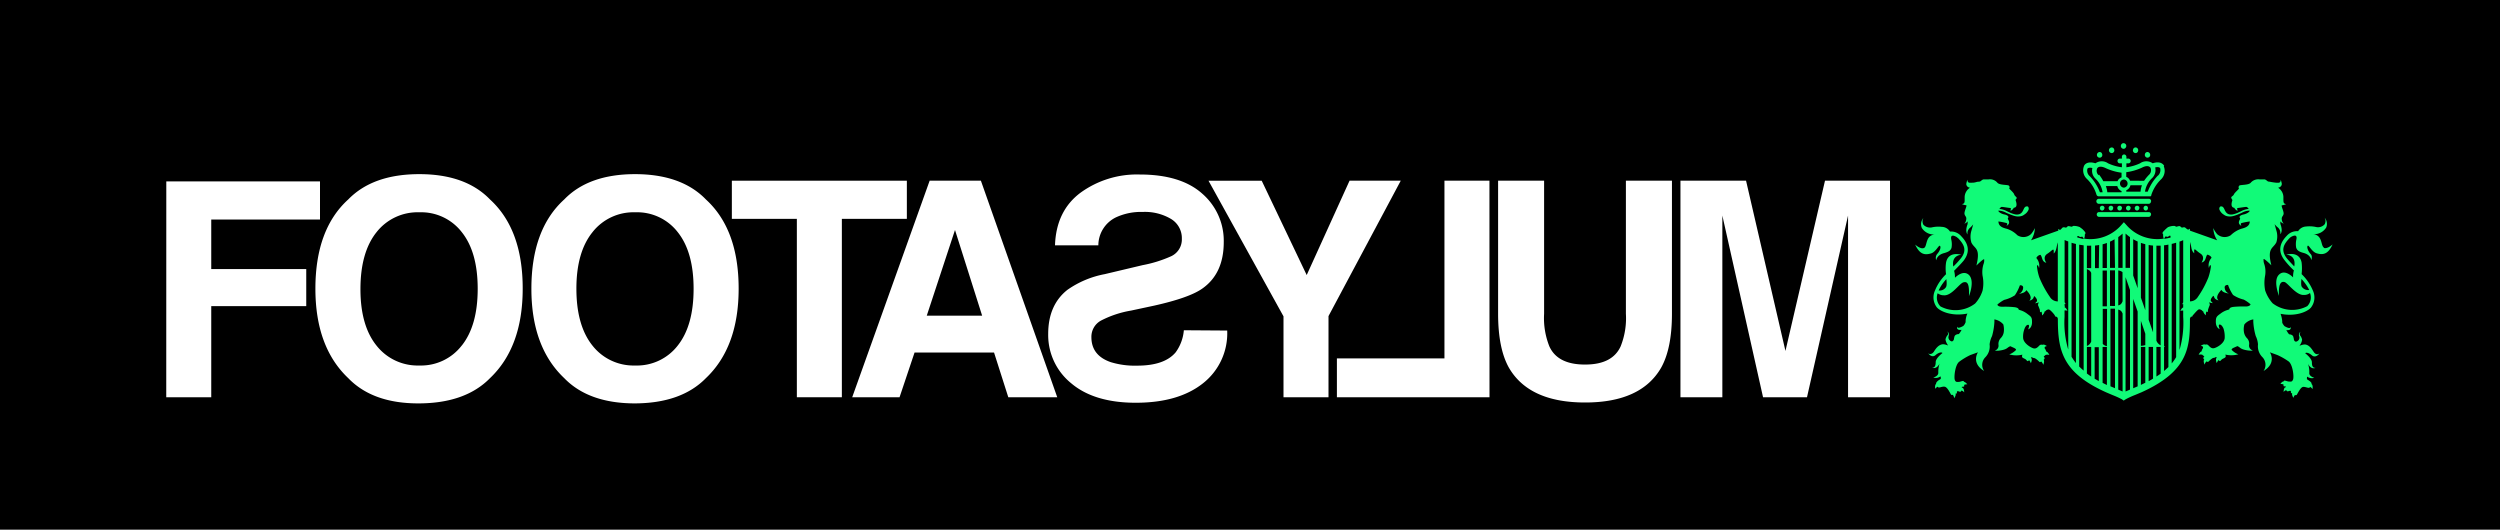
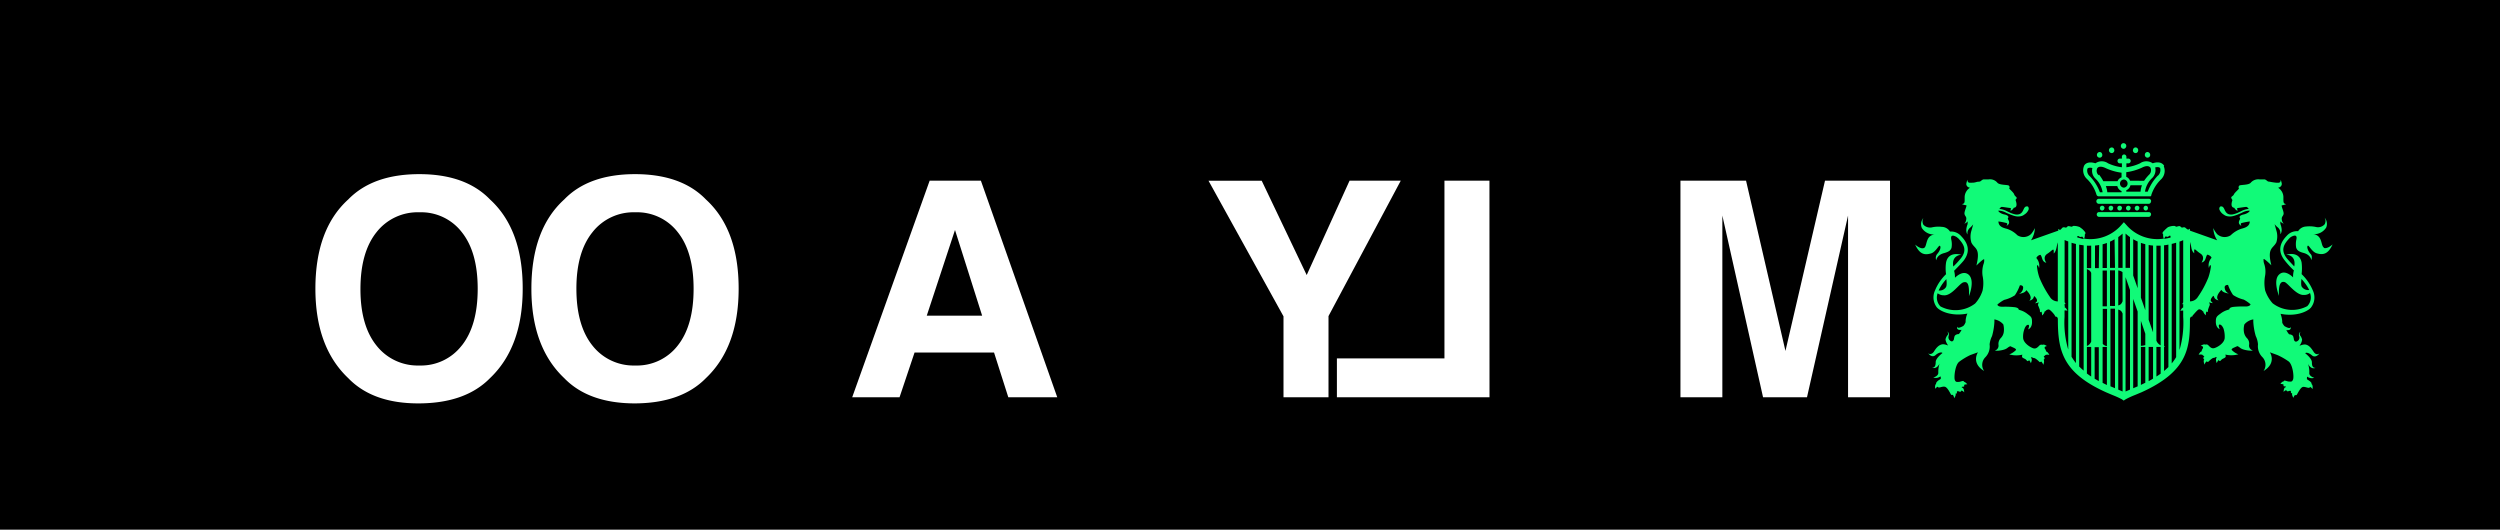
<svg xmlns="http://www.w3.org/2000/svg" id="Слой_1" data-name="Слой 1" viewBox="0 0 500 105.93">
  <defs>
    <style>.cls-1{fill:#11fa78;}.cls-2{fill:#fff;}</style>
  </defs>
  <title>footasylum-uk</title>
  <rect width="500" height="105.93" />
  <path class="cls-1" d="M432.83,33.15c-.2-.33-.8-1-2.29-.49a2.19,2.19,0,0,0-2.53,0,9,9,0,0,1-2.73.79v-.78h.45a.48.48,0,0,0,0-.95h-.45v-.35a.48.48,0,0,0-.47-.48.46.46,0,0,0-.43.48v.35h-.47a.48.48,0,0,0,0,.95h.47v.78a9,9,0,0,1-2.77-.79,2.18,2.18,0,0,0-2.52,0c-1.51-.48-2.11.16-2.27.49a2.35,2.35,0,0,0,.6,2.67,7.22,7.22,0,0,1,1.87,3.09.48.48,0,0,0,.46.36H430l.11,0,0,0,.06-.05.08-.08,0-.11v0a7.7,7.7,0,0,1,1.89-3.09,2.37,2.37,0,0,0,.62-2.67m-12.78,5.18a9.22,9.22,0,0,0-2-3.19,1.48,1.48,0,0,1-.5-1.5c.14-.22.52-.28,1-.15a2.17,2.17,0,0,0,.59,2.1,4.75,4.75,0,0,1,1.45,2.74Zm-.25-3.41a1.15,1.15,0,0,1-.27-1.4c.27-.4.92-.39,1.71,0a10.83,10.83,0,0,0,3.14.9v.93a1.35,1.35,0,0,0-.8.77h-2.85A7.46,7.46,0,0,0,419.8,34.92Zm4.58,3.41h-2.85a4.89,4.89,0,0,0-.29-1.24h2.29a1.41,1.41,0,0,0,.85,1v.28ZM424,36.71a.82.82,0,0,1,.79-.81.82.82,0,0,1,0,1.63A.82.82,0,0,1,424,36.71Zm4.09,1.62h-2.83v-.28a1.39,1.39,0,0,0,.83-1h2.3A5,5,0,0,0,428.11,38.33ZM426,36.14a1.3,1.3,0,0,0-.75-.77v-.93a10.82,10.82,0,0,0,3.12-.9c.79-.41,1.41-.42,1.72,0a1.21,1.21,0,0,1-.27,1.4,8.3,8.3,0,0,0-1,1.22Zm5.55-1a9.46,9.46,0,0,0-2,3.19H429a4.68,4.68,0,0,1,1.45-2.74,2.24,2.24,0,0,0,.59-2.1c.49-.13.85-.07,1,.15A1.54,1.54,0,0,1,431.58,35.14Zm-1.36,5.16a.45.45,0,0,1-.42.46h-10a.48.48,0,0,1,0-1h10A.46.46,0,0,1,430.22,40.3Zm0,2.6a.45.45,0,0,1-.42.47h-10a.47.47,0,0,1-.42-.47.46.46,0,0,1,.42-.48h10A.45.45,0,0,1,430.22,42.9Zm-9.31-1.28a.49.49,0,0,1-.46.49.48.48,0,0,1-.45-.49.46.46,0,0,1,.45-.47A.47.47,0,0,1,420.91,41.62Zm1.74,0a.46.46,0,0,1-.45.49.46.46,0,0,1-.44-.49.44.44,0,0,1,.44-.47A.45.45,0,0,1,422.65,41.62Zm1.75,0a.47.47,0,0,1-.46.49.46.46,0,0,1-.44-.49.44.44,0,0,1,.44-.47A.45.45,0,0,1,424.4,41.62Zm1.74,0a.48.48,0,0,1-.45.49.49.49,0,0,1-.46-.49.47.47,0,0,1,.46-.47A.46.46,0,0,1,426.14,41.62Zm1.75,0a.49.49,0,0,1-.46.49.48.48,0,0,1-.45-.49.46.46,0,0,1,.45-.47A.47.47,0,0,1,427.89,41.62Zm1.3-.47a.45.45,0,0,0-.45.47.46.46,0,0,0,.45.49.46.46,0,0,0,.43-.49A.44.44,0,0,0,429.19,41.15Z" />
  <path class="cls-1" d="M420.42,30.78a.54.54,0,0,1-.29.72.56.56,0,0,1-.72-.33.59.59,0,0,1,.34-.73.5.5,0,0,1,.67.34" />
  <path class="cls-1" d="M422.83,29.87a.55.55,0,0,1-.32.72.56.56,0,0,1-.36-1.06.5.5,0,0,1,.68.34" />
  <path class="cls-1" d="M425.23,29a.6.6,0,0,1-.33.73.55.55,0,0,1-.7-.35.58.58,0,0,1,.33-.72.56.56,0,0,1,.7.34" />
  <path class="cls-1" d="M429,30.78a.56.56,0,0,0,.32.72.54.54,0,0,0,.69-.33.59.59,0,0,0-.33-.73.51.51,0,0,0-.68.34" />
  <path class="cls-1" d="M426.62,29.87a.55.55,0,0,0,.32.72.51.51,0,0,0,.67-.36.56.56,0,0,0-.29-.7.51.51,0,0,0-.7.34" />
  <path class="cls-1" d="M464.8,49.52c-.7-.33-.21-2.55-2.23-2.68a2.91,2.91,0,0,0,2.66-1.31,1.9,1.9,0,0,0-.31-2,1.31,1.31,0,0,1,0,1.34,1.78,1.78,0,0,1-1.77.52,6,6,0,0,0-1.92-.09,2,2,0,0,0-1.61.94,2.71,2.71,0,0,0-2.25.9c-.64.68-2.35,2.51-.44,4.93a17.91,17.91,0,0,0,1.67,1.85l.18.17a4.23,4.23,0,0,0-.16,1.39c-.38-.38-1.76-1.6-2.82-.55-1.24,1.18,0,4.24,0,4.24-.14-2.6.47-2.92,1.11-2.76s2.34,2.71,3.89,2.58A1.85,1.85,0,0,0,462,58.6a2.47,2.47,0,0,1-.55,2.63,6.42,6.42,0,0,1-6.93-.58,7.41,7.41,0,0,1-1.49-2.57,7.86,7.86,0,0,1,0-3,4.79,4.79,0,0,0-.18-2.27,2.24,2.24,0,0,1-.13-1c.13-.16,1.55,1.25,1.55,1.25-.88-3.54.33-3.29,1-4.59a4,4,0,0,0,0-2.38l-.35-1.26a3.71,3.71,0,0,0,.59.62,1.42,1.42,0,0,1,.54,1.39c.48-.48.25-1.46.06-1.94a1.29,1.29,0,0,1,0-.64c.14.34.65.47.65.47a1.1,1.1,0,0,1-.35-.58c-.23-.84.23-.85.31-1.37s-.61-1.72-.31-1.72a3.06,3.06,0,0,0,.82-.24c-.59-.09-.55-.41-.55-1.27a2.24,2.24,0,0,0-1.06-2c.79-.17.74-.79.74-.79a4.67,4.67,0,0,0-.22-.83c0,.77-.48.61-.92.61a11.6,11.6,0,0,1-1.29-.2c-.54,0-.52-.33-1-.46h-1a2,2,0,0,0-1.8.68c-.46.5-2.1.36-2.27.57a.44.44,0,0,0-.08.55c.08.1-.85.83-1,1.2s-.67.42-.5.78a3.24,3.24,0,0,0,.2.34c0,.11-.45,1.14.11,1.48a1.25,1.25,0,0,0,.29.09c.1.35.64.62.64.62a1.58,1.58,0,0,1-.07-.58c.66-.06,1.49-.23,1.84-.23.1,0,.31.2.46.4a4.17,4.17,0,0,0-1.55.47l-.7.33a6.31,6.31,0,0,1-.95.3c-1.48.23-1.54-1-1.85-1.34a.53.53,0,0,0-.67-.22.58.58,0,0,0-.13.63,2.11,2.11,0,0,0,.89,1l.08.06a1.62,1.62,0,0,0,.61.24,2.66,2.66,0,0,0,1.27-.07,8.24,8.24,0,0,0,.87-.3l.73-.31a3.11,3.11,0,0,1,1.58-.44c0,.32-.74.66-1.14.75-.87.17-1,.51-.79.74s-.81.94.3,1.57c0,0-.34-.48.05-.59a14.1,14.1,0,0,1,1.6-.31c0,.95-.87,1.26-1.64,1.45a5.45,5.45,0,0,0-2.15,1.3,2.23,2.23,0,0,1-2.74-.22,5,5,0,0,1-.76-1.2,4.76,4.76,0,0,0,.78,2.44l-5.33-1.89-.13-.06v-.37l-.35.2a2,2,0,0,1-.47-.32c-.26-.3-.64-.1-.74-.1s-.19-.08-.36-.24-.64.06-.8.06-.15-.16-.45-.16a3.12,3.12,0,0,0-1.22.26,6.6,6.6,0,0,0-.7.63c-.43.43-.47.54-.25.84a1.35,1.35,0,0,0,.13.81,8.18,8.18,0,0,1-7.5-2.73l-.5-.55-.49.55a8.2,8.2,0,0,1-7.46,2.74,1.63,1.63,0,0,0,.14-.82c.23-.3.16-.41-.23-.84s-.61-.48-.73-.63a3.15,3.15,0,0,0-1.24-.26c-.26,0-.26.16-.43.16s-.65-.21-.81-.06-.21.24-.36.24-.49-.2-.76.1A1.75,1.75,0,0,1,412,46l-.35-.21v.38l-.12,0-5.33,1.89a4.76,4.76,0,0,0,.78-2.44,5.67,5.67,0,0,1-.78,1.2,2.23,2.23,0,0,1-2.74.22,5,5,0,0,0-2.17-1.3c-.77-.19-1.6-.5-1.6-1.45a15.41,15.41,0,0,1,1.59.31c.39.11,0,.59,0,.59,1.14-.63.11-1.35.31-1.57s.1-.57-.77-.74c-.44-.09-1.12-.43-1.16-.75a3.21,3.21,0,0,1,1.6.44l.75.31a8.86,8.86,0,0,0,.85.3,2.61,2.61,0,0,0,1.26.07,1.74,1.74,0,0,0,.62-.24l.07-.06a2.15,2.15,0,0,0,.9-1,.65.65,0,0,0-.11-.63.57.57,0,0,0-.7.22c-.29.33-.38,1.57-1.86,1.34a5.72,5.72,0,0,1-.92-.3l-.71-.33a4.2,4.2,0,0,0-1.53-.47c.13-.2.34-.4.45-.4.35,0,1.15.17,1.83.23a1.82,1.82,0,0,1-.07.58s.56-.27.64-.62a2.8,2.8,0,0,0,.31-.09c.55-.34.08-1.37.08-1.48s.1-.12.21-.34-.39-.41-.49-.78-1-1.1-1-1.2a.41.41,0,0,0-.07-.55c-.19-.21-1.81-.07-2.28-.57a1.92,1.92,0,0,0-1.79-.68h-1c-.5.13-.44.46-1,.46-.4,0-.61.2-1.26.2-.46,0-.95.16-.95-.61a4.51,4.51,0,0,0-.23.83s-.06.63.73.79a2.28,2.28,0,0,0-1.06,2c0,.86.07,1.17-.55,1.27a3.11,3.11,0,0,0,.85.23c.27,0-.41,1.19-.33,1.72s.54.54.29,1.38a1,1,0,0,1-.34.58s.52-.13.65-.48a1.47,1.47,0,0,1,0,.64c-.2.49-.42,1.46,0,2a1.45,1.45,0,0,1,.57-1.39,6,6,0,0,0,.57-.62s-.21.75-.36,1.26a4.07,4.07,0,0,0,0,2.38c.64,1.3,1.88,1,1,4.59,0,0,1.41-1.41,1.55-1.25a2,2,0,0,1-.14,1,5.36,5.36,0,0,0-.18,2.27,7.3,7.3,0,0,1,0,3,7,7,0,0,1-1.48,2.57,6.43,6.43,0,0,1-6.94.58,2.51,2.51,0,0,1-.56-2.63,2,2,0,0,0,1.26.41c1.54.13,3.11-2.39,3.89-2.59s1.21.17,1.11,2.76c0,0,1.24-3,0-4.24-1.06-1-2.41.18-2.8.56a4.87,4.87,0,0,0-.17-1.39l.18-.18c.66-.67,1.29-1.32,1.72-1.84,1.87-2.42.14-4.25-.5-4.93a2.67,2.67,0,0,0-2.22-.9,2,2,0,0,0-1.63-.94,5.94,5.94,0,0,0-1.88.08,1.82,1.82,0,0,1-1.81-.51,1.38,1.38,0,0,1,0-1.34,1.9,1.9,0,0,0-.31,2,2.88,2.88,0,0,0,2.64,1.3c-2,.14-1.51,2.35-2.2,2.69s-1.78-.68-1.78-.68c.88,1.93,1.86,2.16,3.15,1.78,1-.27,1.58-1.77,1.82-1.51s0,1-.61,1.67a1.31,1.31,0,0,0-.14,1.21s.09-1.05,1.57-1.44c1-.27,1.34-.58,1.49-1.08a4.17,4.17,0,0,0-.07-1.69c-.15-1,.52-.77,1.11-.43.1.11.28.2.41.36,1.1,1.21,1.63,2.32.42,3.88a17.39,17.39,0,0,1-1.52,1.65c-.42-2.33,1.62-2.35,1.62-2.35s-2.61-.85-3.07,1.56a8.19,8.19,0,0,0,0,2.32A9.39,9.39,0,0,0,387,58.1a3.28,3.28,0,0,0,.38,3.39c.83.91,3.23,1.81,6.1,1.22a4.26,4.26,0,0,0-.36,1.5.61.61,0,0,1-.08.42,1.89,1.89,0,0,1-.37.55,3.41,3.41,0,0,1-.76.34c-.29.07-.47,0-.47-.21,0,0-.31.8.88.66,0,0-.44.85-.62.85s-.72.09-.82.54l-.08.34s0,0,0,.1c-.07.29-.3.62-.64.41a.84.84,0,0,1-.44-1,.8.8,0,0,0-.23-.91s.28.52,0,.75a1.9,1.9,0,0,0-.39.85,2.58,2.58,0,0,0,.49,1.14c.16.18-.64-.32-1.26-.15s-1.06.64-1.56,1.45c-.36.54-.9.54-1.09.33s.59,1.07,1.42.36,1.38-.56,1.38-.41c0,0-1.34,1-1.34,1.79s-.21,1.13-.7,1.13c0,0,.83.43,1.47-.81a5.31,5.31,0,0,0-.25,1.78c.06.72-1,1-1,1a1.52,1.52,0,0,0,1.42-.24s.2.42,0,.56-.62.32-.86.78l0,.17,0,0c-.32.23-.17,1-.17,1a1.05,1.05,0,0,1,.53-.44c.07.41.78-.1,1.36,0s1.15,1.43,1.29,1.61a.37.37,0,0,0,.33,0,1.37,1.37,0,0,1,.27.7s.43-.57.28-.93l.14,0c.09,0,.14-.09.14-.36s.59,0,.59,0,.29,0,.29-.26a1.13,1.13,0,0,1,.57.37s0-.76-.34-.93l-.13,0v-.14c-.1-.09.47,0,.47-.17v-.27a1.5,1.5,0,0,1,.62-.09s-.34-.47-.7-.52l0-.11c-.15-.16-.7.14-1,.14s-.64.12-.81-.44.07-2.94.88-3.58A12.7,12.7,0,0,1,394.09,71l1.5-.54s-1.44,2.12,1.24,3.74a2.15,2.15,0,0,1,.21-2.72,3.08,3.08,0,0,0,.88-2.6,4.94,4.94,0,0,1,.49-1.67,12.67,12.67,0,0,0,.47-2.83v-.5a3,3,0,0,1,1.78,1,3.86,3.86,0,0,1,.1,1.48,2.12,2.12,0,0,1-.59,1.24A1.7,1.7,0,0,0,399.7,69a1,1,0,0,1-.67,1.09c-.2,0,.25.18,1.37-.06s1-.52,1.66-.79l.7.32s.59.25.41.47a3.73,3.73,0,0,1-1.32.85,5.18,5.18,0,0,0,2.63.05s-.16.39,0,.56.55.25.74.46.29.39.49.19l.1-.11a1.65,1.65,0,0,1,.36.62s.33-.69.1-1l-.1-.07a1.35,1.35,0,0,0,.19-.17.72.72,0,0,0,.45.2c.27,0,.91.6,1.06.75s.25,0,.37-.06a1.58,1.58,0,0,1,.41.66s.31-.67.08-1h0c.09-.09.19-.2.19-.3a.75.75,0,0,0-.19-.41.67.67,0,0,0,.3-.18l.08-.08a1.34,1.34,0,0,1,.76,0s-.3-.63-.62-.68l-.07-.19a1.23,1.23,0,0,0-.26-.47.44.44,0,0,0,0-.25,1.73,1.73,0,0,1,.45-.19s-.57-.44-.88-.24h0a.57.57,0,0,0-.59.11c-.28.27-.66.78-1.27.57s-1.88-1-2-2a4.29,4.29,0,0,1,.25-1.83c.05-.16.32-.86.74-.86s0,.92,0,.92c.91-.36.78-1.61.78-1.61,0-.9-.29-1-1-1.55-1-.74-1.68-.68-1.68-.86s-.31-.36-.79-.42a16.94,16.94,0,0,0-2.45-.09c-1,0-1-.44-1-.44a7,7,0,0,1,1.37-.94,6.53,6.53,0,0,0,2.13-.92,8.89,8.89,0,0,0,1-2s.83-.08.62.71a1.3,1.3,0,0,1-.83,1s1.3-.11,1.48-.74c0,0,1.49,1.37.6,2.12,0,0,.72-.13.87-.64,0,0,.1-.38.21-.23s.6.57.45,1l-.37.39a2,2,0,0,0,.75-.21,2.93,2.93,0,0,0-.18.55,9.18,9.18,0,0,1,.4,1c0,.21,0,.57.18.4l.14-.06a1.87,1.87,0,0,1,.1.76s.52-.4.49-.77l.16-.07a.94.94,0,0,1,.69-.37c.29,0,1.13,1,1.2,1.16s.15.31.28.31h.16a1.14,1.14,0,0,1,.19.37c0,6.31.82,10.78,9.71,14.76l1.27.54a17.29,17.29,0,0,1,1.83.83l.36.26.39-.26A16.22,16.22,0,0,1,427,79l1.29-.54c9.48-4.27,9.7-9.12,9.7-14.72a.92.92,0,0,1,.22-.41h.17c.12,0,.12-.24.22-.31s.94-1.16,1.24-1.16a.92.92,0,0,1,.68.37l.15.07c0,.36.51.77.51.77a1.58,1.58,0,0,1,.1-.76l.14.06c.15.17.18-.19.18-.4a8.81,8.81,0,0,1,.37-1,3.55,3.55,0,0,0-.14-.55c.13.15.73.21.73.21l-.39-.43c-.12-.42.34-.86.44-1s.23.24.23.24c.16.51.88.64.88.64-.88-.75.58-2.12.58-2.12.2.63,1.49.74,1.49.74a1.26,1.26,0,0,1-.83-1c-.2-.79.65-.71.65-.71a8.42,8.42,0,0,0,1,2,6.7,6.7,0,0,0,2.14.93,7,7,0,0,1,1.36.94s-.06.44-1,.44a19.13,19.13,0,0,0-2.45.08c-.49.07-.77.23-.77.42s-.73.13-1.72.87c-.68.51-1,.65-1,1.55,0,0-.11,1.25.77,1.61,0,0-.41-.92,0-.92s.73.7.78.86a5.32,5.32,0,0,1,.22,1.83c-.07,1-1.33,1.78-2,2s-1-.29-1.29-.56a.51.51,0,0,0-.57-.11c-.33-.2-.93.24-.93.24a1,1,0,0,1,.47.19.39.39,0,0,0,0,.24,1.72,1.72,0,0,0-.27.48l0,.18c-.35.06-.62.69-.62.69a1.38,1.38,0,0,1,.74,0l.07.09a.73.73,0,0,0,.34.18.73.73,0,0,0-.21.4c0,.11.09.21.21.31h-.06c-.22.32.1,1,.1,1a1.2,1.2,0,0,1,.41-.66c.11.1.28.16.36.06s.77-.75,1-.75a.84.84,0,0,0,.51-.2,1.05,1.05,0,0,1,.15.17l-.07.07c-.23.3.07,1,.07,1a2.24,2.24,0,0,1,.37-.61l.1.11c.2.2.3,0,.49-.19s.6-.3.76-.47,0-.55,0-.55a5.14,5.14,0,0,0,2.6-.05,3.43,3.43,0,0,1-1.3-.85c-.2-.22.39-.47.39-.47l.72-.32c.6.26.52.55,1.64.79s1.58.06,1.4.06a1,1,0,0,1-.7-1.1,1.55,1.55,0,0,0-.46-1.37,2.3,2.3,0,0,1-.58-1.25,3.64,3.64,0,0,1,.1-1.47,2.94,2.94,0,0,1,1.78-1v.5a12.74,12.74,0,0,0,.49,2.83,4.66,4.66,0,0,1,.45,1.67,3.09,3.09,0,0,0,.93,2.6,2.2,2.2,0,0,1,.18,2.72c2.69-1.62,1.27-3.74,1.27-3.74l1.48.54a13.15,13.15,0,0,1,2.27,1.29c.82.64,1.09,3,.89,3.58s-.5.44-.83.44-.86-.3-1-.14l-.05.11c-.34,0-.66.51-.66.51a1.87,1.87,0,0,1,.62.1v.27c0,.18.53.08.46.17l0,.13-.12,0c-.32.17-.32.93-.32.93a1.22,1.22,0,0,1,.55-.38c0,.27.33.26.33.26s.58-.24.58,0,0,.37.14.37l.12,0c-.14.35.25.93.25.93A1.43,1.43,0,0,1,459,79a.35.35,0,0,0,.32,0c.17-.18.76-1.56,1.3-1.62s1.28.45,1.38,0a1.06,1.06,0,0,1,.5.45s.14-.75-.16-1l-.08,0,.07-.17c-.25-.46-.76-.64-.89-.78s0-.56,0-.56a1.53,1.53,0,0,0,1.42.24s-1.09-.3-1-1a4.79,4.79,0,0,0-.26-1.79c.64,1.25,1.5.81,1.5.81-.51,0-.72-.32-.72-1.12s-1.32-1.79-1.32-1.79c0-.16.55-.27,1.34.41s1.65-.55,1.41-.36-.71.21-1.07-.34c-.51-.8-.93-1.29-1.53-1.45s-1.44.34-1.28.16a2.42,2.42,0,0,0,.49-1.14,1.9,1.9,0,0,0-.39-.85c-.22-.23.07-.75.07-.75a.78.78,0,0,0-.26.91.81.81,0,0,1-.43,1c-.37.21-.6-.12-.64-.41s.07.26-.09-.44c-.09-.46-.65-.54-.8-.54s-.62-.85-.62-.85c1.14.14.87-.66.87-.66,0,.23-.2.28-.5.21a3.43,3.43,0,0,1-.74-.35,3,3,0,0,1-.38-.54.66.66,0,0,1-.06-.42,5.89,5.89,0,0,0-.34-1.5c2.85.59,5.24-.31,6.06-1.22a3.28,3.28,0,0,0,.42-3.4,9.9,9.9,0,0,0-2.27-3.32,9.47,9.47,0,0,0,0-2.32c-.47-2.41-3.08-1.56-3.08-1.56s2.05,0,1.61,2.35c-.56-.61-1.14-1.19-1.5-1.65-1.2-1.56-.68-2.68.44-3.89a2.52,2.52,0,0,1,.39-.35c.6-.34,1.28-.53,1.11.43a4.25,4.25,0,0,0-.06,1.68c.16.5.47.82,1.5,1.08,1.46.4,1.53,1.44,1.53,1.44s.3-.76-.11-1.2c-.57-.62-.83-1.42-.61-1.67s.8,1.23,1.83,1.51c1.3.37,2.27.14,3.15-1.79,0,0-1.06,1-1.78.69m-75.47,6.24c.1.81.11,1.45-.15,1.72a1.48,1.48,0,0,1-1.4.56A9.22,9.22,0,0,1,389.33,55.76Zm22.29,4.47-.09,0a1.83,1.83,0,0,1-1.48-.88,20.32,20.32,0,0,1-2.12-3.91,9.68,9.68,0,0,1-.45-2c-.09-.37.11-.87.39.13a2.31,2.31,0,0,0-.53-2s0-.18.31-.43.51-.21.51-.21c.42.46.21,1.35,1.17,1.58,0,0-.88-1.12.2-1.81s1.35-1.42,1.27-.06c0,0,.29-.14.49-.86.11-.38.17-.92.33-1.35v11.8Zm2.08,9.61a19.09,19.09,0,0,1-.73-6.51V62.08a1.21,1.21,0,0,1,.58.09s-.22-.6-.57-.7a.44.44,0,0,0,0-.35v-.34a1.29,1.29,0,0,1,.21.06,2.29,2.29,0,0,0-.21-.39V48a6.53,6.53,0,0,0,.73.29V69.84Zm1.55,2.73a12.11,12.11,0,0,1-.88-1.27V48.55c.28.09.57.17.88.24Zm1.54-19h0v.19h0V69.22h0v.17h0v4.73a11.84,11.84,0,0,1-.89-.82V48.94l.89.13Zm-1.28-6.08a.7.7,0,0,0,0-.29.32.32,0,0,1,.41.07c.12.11.35.08.59,0a1.64,1.64,0,0,1,.31.5A9.52,9.52,0,0,1,415.51,47.49Zm2.79,27.77c-.3-.2-.59-.41-.86-.61V69.39h.86Zm0-7a1.66,1.66,0,0,1-.29.48,1.32,1.32,0,0,1-.57.4V53.83a1.9,1.9,0,0,1,.54.29,1.13,1.13,0,0,1,.32.48V68.26Zm0-14.69h-.86V49.13a8.17,8.17,0,0,0,.86,0Zm1.52,22.6-.83-.48v-6.3h.83Zm0-22.6H419V49.11a8.22,8.22,0,0,0,.83-.11ZM421.38,77c-.3-.14-.58-.29-.86-.43V69.39h.86Zm0-7.77a1.37,1.37,0,0,1-.83-.46l0,0v-7h.86Zm-.86-15.13h.86v7.16h-.86Zm.86-.5h-.86V48.86a7.1,7.1,0,0,0,.86-.27ZM423,77.64l-.91-.38V61.73h.27c.2,0,.42,0,.64,0Zm0-16.45a4.78,4.78,0,0,1-.64,0H422V54.07H423Zm0-7.62H422V48.33a8,8,0,0,0,.91-.48Zm1.52,24.73-.87-.38v-16a1.37,1.37,0,0,1,.57.28,2.14,2.14,0,0,1,.3.51Zm0-18.06a1.75,1.75,0,0,1-.33.57,1.18,1.18,0,0,1-.54.27v-7h0a1.78,1.78,0,0,1,.85.35Zm0-6.67h-.87V47.42a10.67,10.67,0,0,0,.87-.7ZM426,77.92l-.89.38V55.43L426,58Zm0-24.35h-.89V46.71a9.22,9.22,0,0,0,.89.71Zm1.53,23.7-.89.38V59.79l.89,2.52Zm0-19.63-.89-2.54V47.84a8.4,8.4,0,0,0,.89.46Zm1.53,18.91-.88.43V69.39h.88Zm0-7.51-.06,0a4.13,4.13,0,0,1-.82.13v-5l.88,2.58Zm0-7-.88-2.51V48.57c.3.11.59.19.88.27Zm1.55,13.68a9.23,9.23,0,0,1-.88.51V69.39h.88Zm0-9.25-.88-2.52V49a6.82,6.82,0,0,0,.88.11Zm1.52,8.26c-.27.2-.55.39-.85.58V69.39h.85Zm0-5.66a1.92,1.92,0,0,1-.66-.58,3.78,3.78,0,0,1-.19-.36v-19c.29,0,.57,0,.85,0Zm1.55,4.34c-.27.26-.55.53-.87.79V69.39h.1v-.17h-.1V49.05c.3,0,.59-.08.87-.13Zm.43-25.89a11.42,11.42,0,0,1-1.27.25,1.35,1.35,0,0,1,.3-.51c.26.12.47.15.58,0a.3.3,0,0,1,.4-.07A.92.92,0,0,0,434.11,47.49Zm1.12,23.9a8.52,8.52,0,0,1-.89,1.26V48.78c.32-.07.61-.15.89-.24Zm1.41-10.94a1.88,1.88,0,0,0-.2.39,1.17,1.17,0,0,1,.2-.06v.69c-.36.1-.56.7-.56.7a1.2,1.2,0,0,1,.56-.09v1.25A19.27,19.27,0,0,1,435.9,70V48.32a6.74,6.74,0,0,0,.74-.29Zm5.14-6.87c.26-1,.45-.5.38-.13a11.27,11.27,0,0,1-.48,2,19.31,19.31,0,0,1-2.11,3.91,1.84,1.84,0,0,1-1.47.88.19.19,0,0,1-.1,0V48.39a11.9,11.9,0,0,1,.32,1.39c.22.72.53.86.53.86-.08-1.36.14-.64,1.22.06s.23,1.81.23,1.81c.95-.23.76-1.12,1.16-1.58,0,0,.17,0,.5.21s.34.43.34.43A2.22,2.22,0,0,0,441.78,53.58Zm18.51,2.18A9.57,9.57,0,0,1,461.85,58a1.52,1.52,0,0,1-1.42-.56C460.18,57.21,460.21,56.57,460.29,55.76Z" />
-   <path class="cls-2" d="M33.26,36.28H64V43.9H42.25v9.91h19v7.42h-19V79.45h-9Z" />
  <path class="cls-2" d="M98,75.63q-4.9,5-14.16,5.05T69.65,75.63q-6.56-6.21-6.57-17.87,0-11.91,6.57-17.87,4.91-5.05,14.18-5.06T98,39.89q6.56,6,6.54,17.87Q104.53,69.43,98,75.63Zm-5.62-6.55q3.16-4,3.16-11.32t-3.16-11.3a10.26,10.26,0,0,0-8.52-4,10.43,10.43,0,0,0-8.57,4q-3.19,4-3.2,11.32t3.2,11.32a10.46,10.46,0,0,0,8.57,4A10.29,10.29,0,0,0,92.37,69.08Z" />
  <path class="cls-2" d="M141.18,75.63q-4.89,5-14.17,5.05c-6.17,0-10.91-1.69-14.16-5.05q-6.57-6.21-6.57-17.87,0-11.91,6.57-17.87c3.25-3.37,8-5.06,14.16-5.06s10.91,1.69,14.17,5.06q6.56,6,6.55,17.87Q147.72,69.43,141.18,75.63Zm-5.61-6.55q3.15-4,3.15-11.32t-3.15-11.3a10.27,10.27,0,0,0-8.53-4,10.41,10.41,0,0,0-8.56,4q-3.21,4-3.2,11.32t3.2,11.32a10.44,10.44,0,0,0,8.56,4A10.31,10.31,0,0,0,135.57,69.08Z" />
-   <path class="cls-2" d="M181.37,36.14v7.63h-13V79.45h-9V43.77h-13V36.14Z" />
  <path class="cls-2" d="M185.93,36.14h10.25l15.27,43.31h-9.79l-2.85-8.94h-15.9l-3,8.94h-9.47Zm-.58,27h11.08L191,46Z" />
-   <path class="cls-2" d="M245.44,66.11a12.71,12.71,0,0,1-4.88,10.58q-4.89,3.86-13.42,3.86c-5.56,0-9.88-1.32-12.93-3.92a12.4,12.4,0,0,1-4.57-9.84q0-5.78,3.84-8.82a19.14,19.14,0,0,1,7.46-3.14l7.58-1.8a25.14,25.14,0,0,0,5.75-1.8,3.7,3.7,0,0,0,2.1-3.47,4.48,4.48,0,0,0-2.13-3.95,10.22,10.22,0,0,0-5.71-1.42,11.85,11.85,0,0,0-5.38,1.1,6.24,6.24,0,0,0-3.48,5.57H211q.24-6.9,5.12-10.53a19.21,19.21,0,0,1,11.8-3.63q8.26,0,12.55,3.85a12.47,12.47,0,0,1,4.28,9.67c0,4.26-1.47,7.37-4.4,9.37-1.74,1.19-4.89,2.3-9.49,3.33l-4.67,1a20.45,20.45,0,0,0-6,2,3.68,3.68,0,0,0-1.91,3.31q0,3.66,3.87,5a16.43,16.43,0,0,0,5.29.7c3.63,0,6.2-.89,7.69-2.66a8.75,8.75,0,0,0,1.64-4.42Z" />
  <path class="cls-2" d="M269.91,36.14h10.24L265.7,63.22V79.45h-9V63.27l-15-27.13h10.64l9,18.87Z" />
  <path class="cls-2" d="M297.9,79.45H267.38V71.68h21.51V36.14h9Z" />
-   <path class="cls-2" d="M299.62,36.14h9.2V62.75a15.29,15.29,0,0,0,1.05,6.52q1.65,3.65,7.15,3.64c3.65,0,6-1.21,7.11-3.64a15.14,15.14,0,0,0,1.05-6.52V36.14h9.21V62.75q0,6.9-2.14,10.75-4,7-15.23,7t-15.26-7q-2.14-3.85-2.14-10.75V36.14Z" />
  <path class="cls-2" d="M365,36.14h13V79.45h-8.39V50.15c0-.83,0-2,0-3.53s0-2.69,0-3.51L361.4,79.45h-8.79l-8.14-36.34c0,.82,0,2,0,3.51s0,2.7,0,3.53v29.3h-8.38V36.14h13.12l7.88,34.05Z" />
</svg>